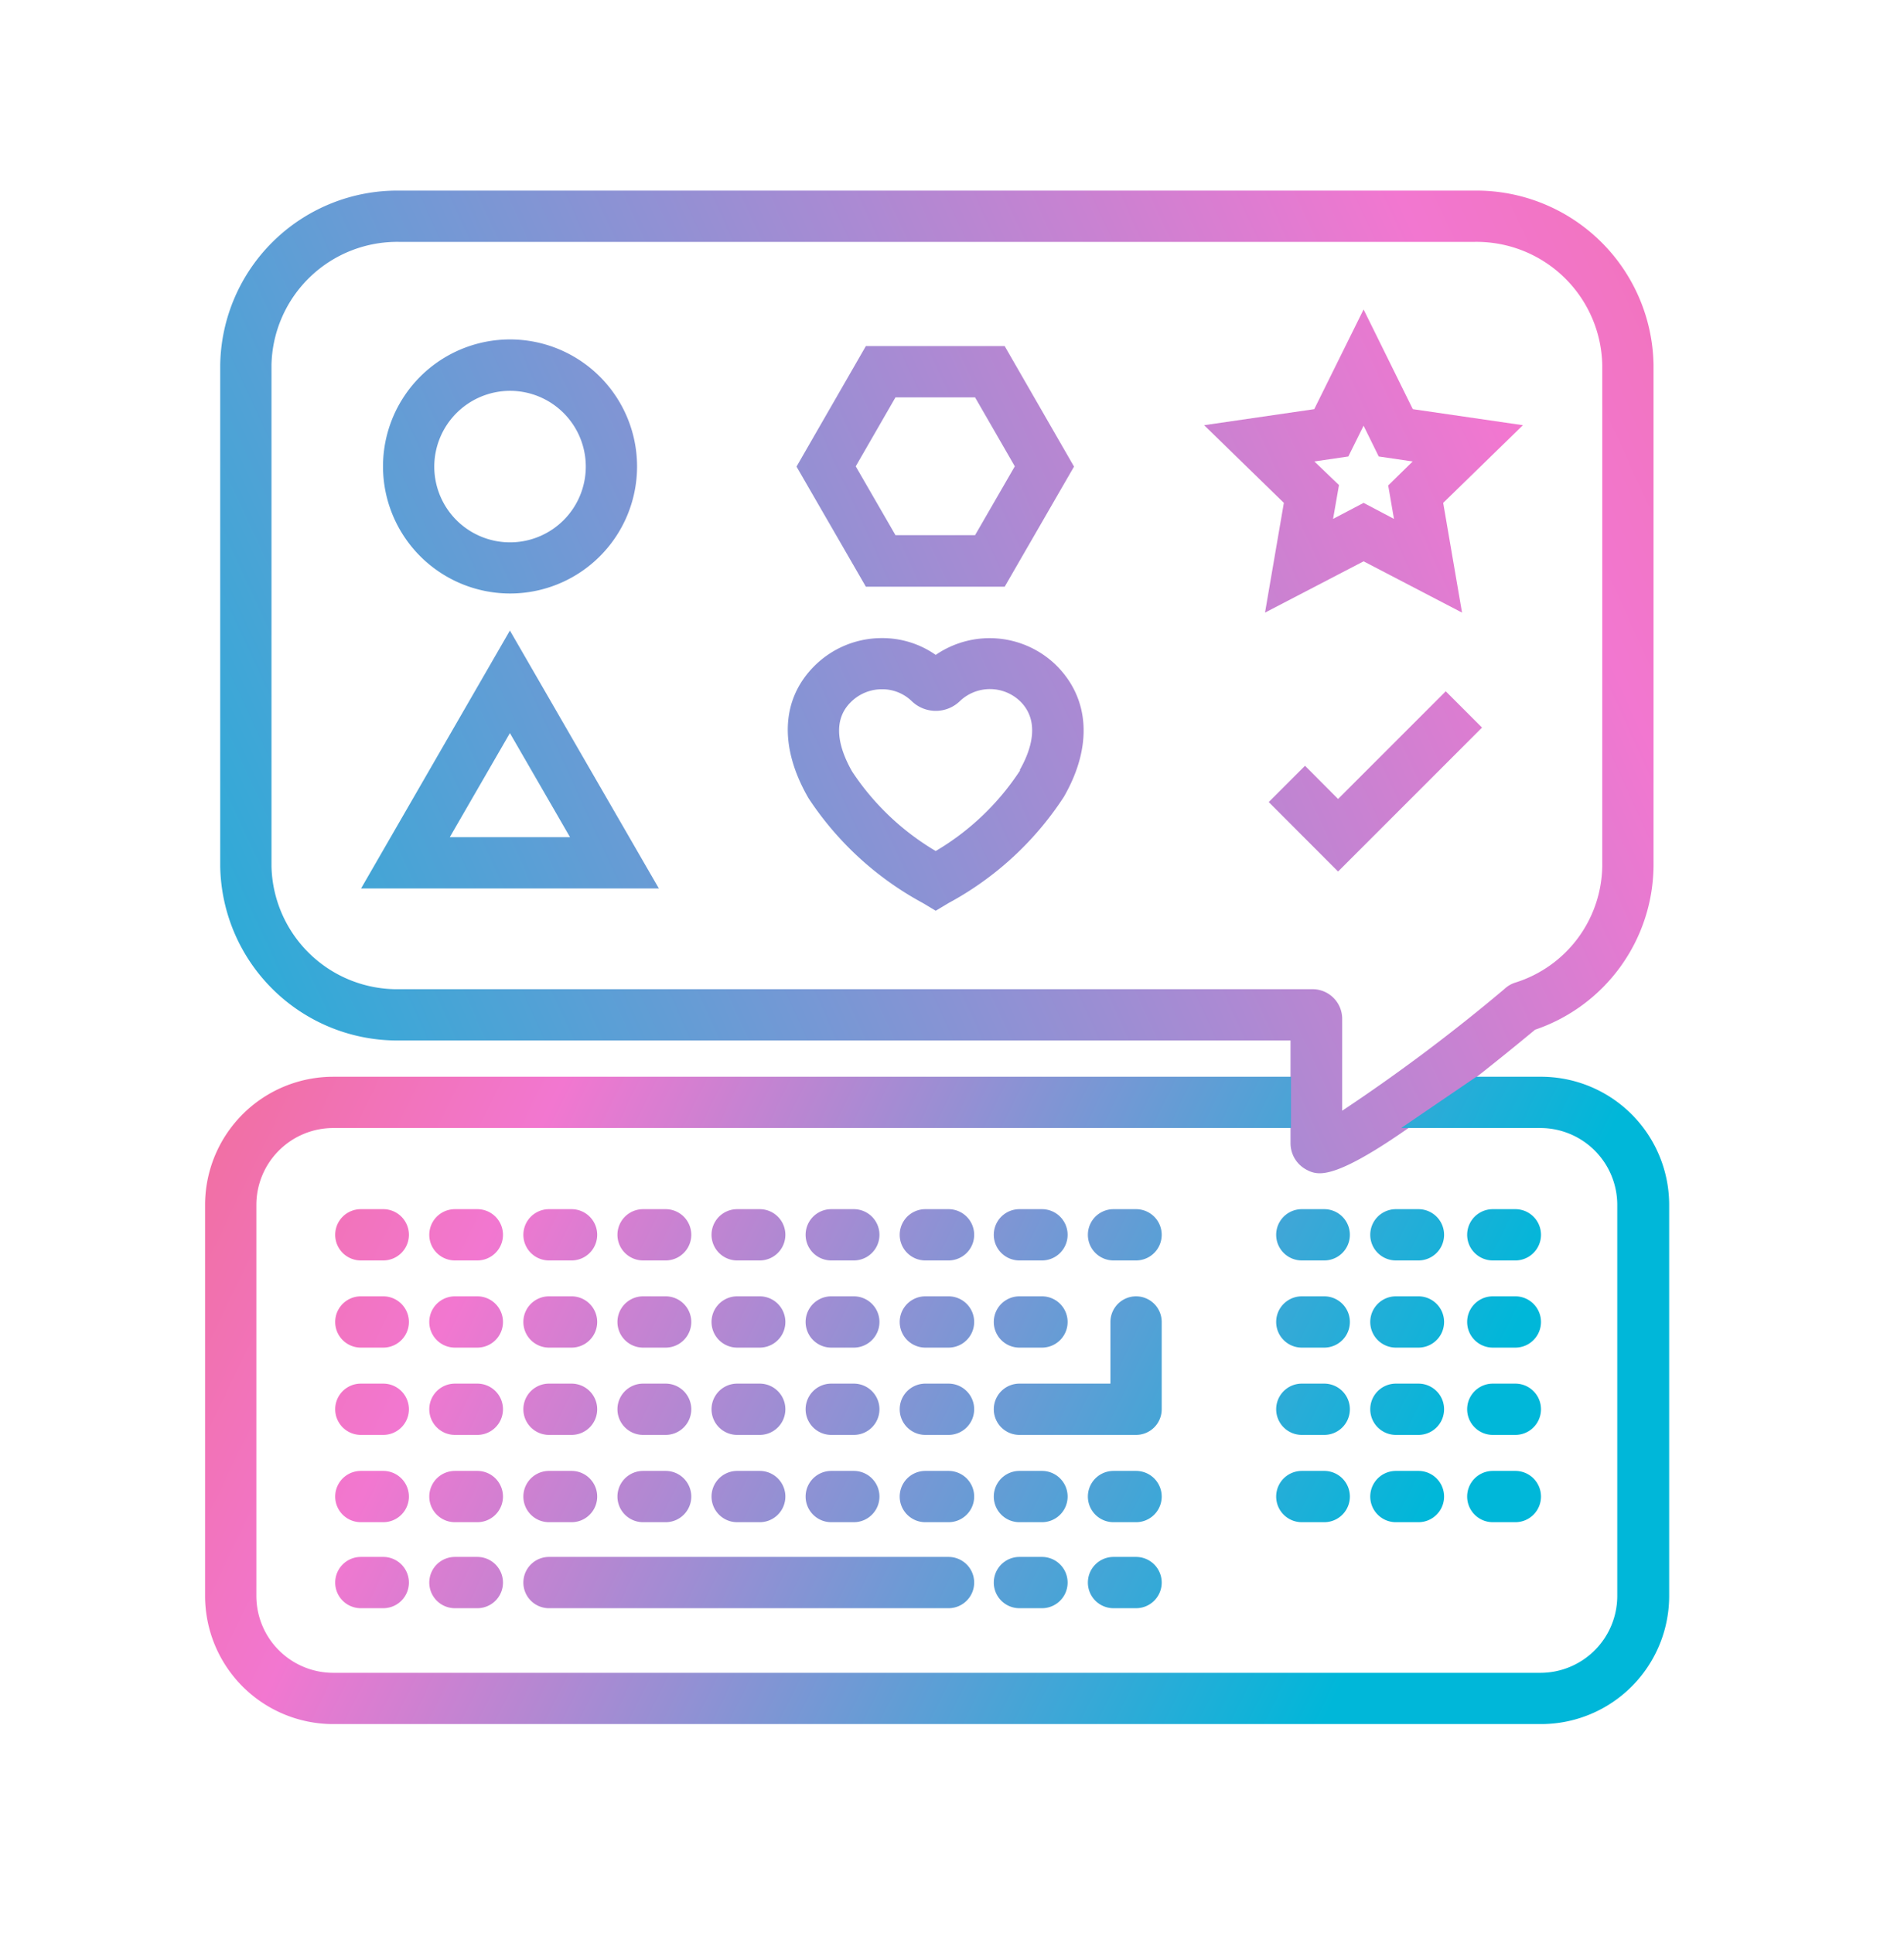
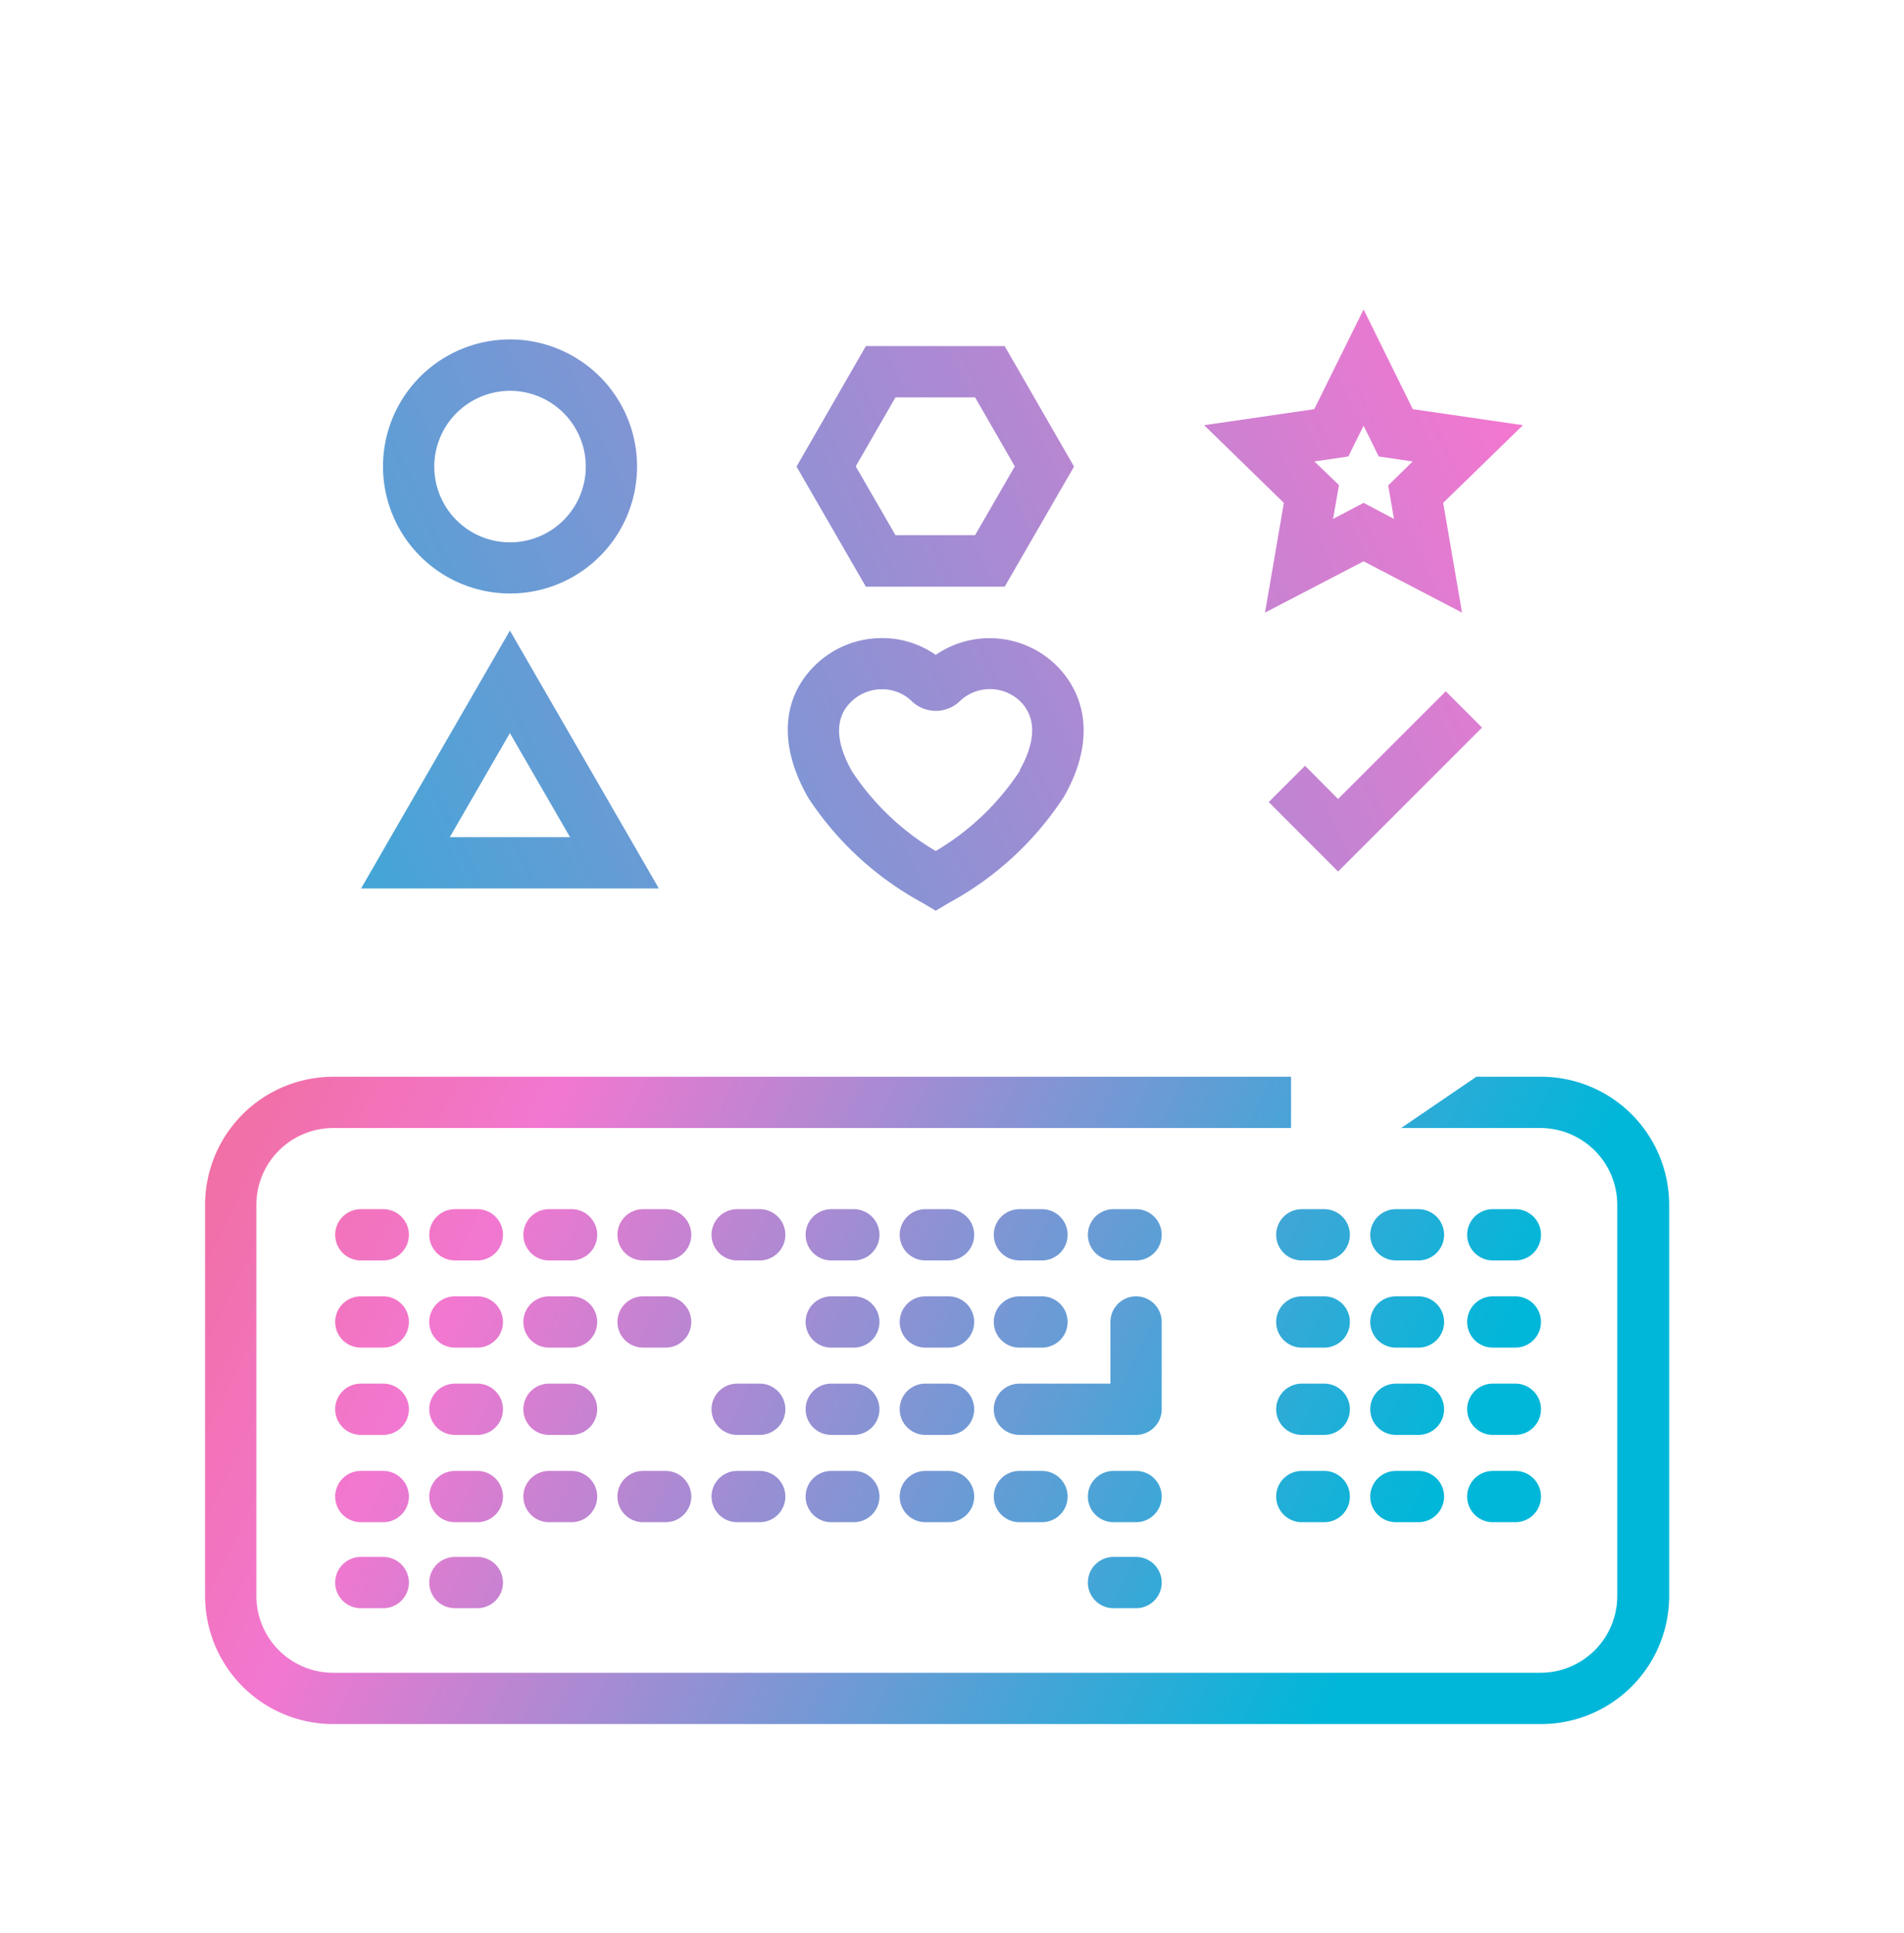
<svg xmlns="http://www.w3.org/2000/svg" xmlns:xlink="http://www.w3.org/1999/xlink" id="Layer_1" data-name="Layer 1" viewBox="0 0 148.54 150.8">
  <defs>
    <style>.cls-1{fill:url(#linear-gradient);}.cls-2{fill:url(#linear-gradient-2);}.cls-3{fill:url(#linear-gradient-3);}.cls-4{fill:url(#linear-gradient-4);}.cls-5{fill:url(#linear-gradient-5);}.cls-6{fill:url(#linear-gradient-6);}.cls-7{fill:url(#linear-gradient-7);}.cls-8{fill:url(#linear-gradient-8);}.cls-9{fill:url(#linear-gradient-9);}.cls-10{fill:url(#linear-gradient-10);}.cls-11{fill:url(#linear-gradient-11);}.cls-12{fill:url(#linear-gradient-12);}.cls-13{fill:url(#linear-gradient-13);}.cls-14{fill:url(#linear-gradient-14);}.cls-15{fill:url(#linear-gradient-15);}.cls-16{fill:url(#linear-gradient-16);}.cls-17{fill:url(#linear-gradient-17);}.cls-18{fill:url(#linear-gradient-18);}.cls-19{fill:url(#linear-gradient-19);}.cls-20{fill:url(#linear-gradient-20);}.cls-21{fill:url(#linear-gradient-21);}.cls-22{fill:url(#linear-gradient-22);}.cls-23{fill:url(#linear-gradient-23);}.cls-24{fill:url(#linear-gradient-24);}.cls-25{fill:url(#linear-gradient-25);}.cls-26{fill:url(#linear-gradient-26);}.cls-27{fill:url(#linear-gradient-27);}.cls-28{fill:url(#linear-gradient-28);}.cls-29{fill:url(#linear-gradient-29);}.cls-30{fill:url(#linear-gradient-30);}.cls-31{fill:url(#linear-gradient-31);}.cls-32{fill:url(#linear-gradient-32);}.cls-33{fill:url(#linear-gradient-33);}.cls-34{fill:url(#linear-gradient-34);}.cls-35{fill:url(#linear-gradient-35);}.cls-36{fill:url(#linear-gradient-36);}.cls-37{fill:url(#linear-gradient-37);}.cls-38{fill:url(#linear-gradient-38);}.cls-39{fill:url(#linear-gradient-39);}.cls-40{fill:url(#linear-gradient-40);}.cls-41{fill:url(#linear-gradient-41);}.cls-42{fill:url(#linear-gradient-42);}.cls-43{fill:url(#linear-gradient-43);}.cls-44{fill:url(#linear-gradient-44);}.cls-45{fill:url(#linear-gradient-45);}.cls-46{fill:url(#linear-gradient-46);}.cls-47{fill:url(#linear-gradient-47);}.cls-48{fill:url(#linear-gradient-48);}.cls-49{fill:url(#linear-gradient-49);}.cls-50{fill:url(#linear-gradient-50);}.cls-51{fill:url(#linear-gradient-51);}.cls-52{fill:url(#linear-gradient-52);}.cls-53{fill:url(#linear-gradient-53);}.cls-54{fill:url(#linear-gradient-54);}.cls-55{fill:url(#linear-gradient-55);}.cls-56{fill:url(#linear-gradient-56);}.cls-57{fill:url(#linear-gradient-57);}.cls-58{fill:url(#linear-gradient-58);}.cls-59{fill:url(#linear-gradient-59);}</style>
    <linearGradient id="linear-gradient" x1="204.29" y1="-10.3" x2="-63.38" y2="112.52" gradientUnits="userSpaceOnUse">
      <stop offset="0" stop-color="#f06464" />
      <stop offset="0.33" stop-color="#f277d0" />
      <stop offset="0.78" stop-color="#00b7d9" />
    </linearGradient>
    <linearGradient id="linear-gradient-2" x1="193.38" y1="-34.08" x2="-74.29" y2="88.74" xlink:href="#linear-gradient" />
    <linearGradient id="linear-gradient-3" x1="199.15" y1="-21.5" x2="-68.52" y2="101.32" xlink:href="#linear-gradient" />
    <linearGradient id="linear-gradient-4" x1="205.46" y1="-7.74" x2="-62.21" y2="115.08" xlink:href="#linear-gradient" />
    <linearGradient id="linear-gradient-5" x1="203.05" y1="-13" x2="-64.62" y2="109.82" xlink:href="#linear-gradient" />
    <linearGradient id="linear-gradient-6" x1="207.74" y1="-2.77" x2="-59.93" y2="120.05" xlink:href="#linear-gradient" />
    <linearGradient id="linear-gradient-7" x1="214.66" y1="12.29" x2="-53.01" y2="135.11" xlink:href="#linear-gradient" />
    <linearGradient id="linear-gradient-8" x1="-18.22" y1="86.21" x2="131.99" y2="159.25" xlink:href="#linear-gradient" />
    <linearGradient id="linear-gradient-9" x1="-13.17" y1="75.81" x2="137.05" y2="148.85" xlink:href="#linear-gradient" />
    <linearGradient id="linear-gradient-10" x1="-11.76" y1="72.93" x2="138.45" y2="145.96" xlink:href="#linear-gradient" />
    <linearGradient id="linear-gradient-11" x1="-10.36" y1="70.04" x2="139.85" y2="143.08" xlink:href="#linear-gradient" />
    <linearGradient id="linear-gradient-12" x1="-8.95" y1="67.15" x2="141.26" y2="140.19" xlink:href="#linear-gradient" />
    <linearGradient id="linear-gradient-13" x1="-7.55" y1="64.27" x2="142.66" y2="137.3" xlink:href="#linear-gradient" />
    <linearGradient id="linear-gradient-14" x1="-6.15" y1="61.38" x2="144.06" y2="134.41" xlink:href="#linear-gradient" />
    <linearGradient id="linear-gradient-15" x1="-4.74" y1="58.49" x2="145.47" y2="131.53" xlink:href="#linear-gradient" />
    <linearGradient id="linear-gradient-16" x1="-3.34" y1="55.61" x2="146.87" y2="128.64" xlink:href="#linear-gradient" />
    <linearGradient id="linear-gradient-17" x1="-1.94" y1="52.72" x2="148.28" y2="125.75" xlink:href="#linear-gradient" />
    <linearGradient id="linear-gradient-18" x1="0.87" y1="46.94" x2="151.08" y2="119.98" xlink:href="#linear-gradient" />
    <linearGradient id="linear-gradient-19" x1="2.27" y1="44.06" x2="152.49" y2="117.09" xlink:href="#linear-gradient" />
    <linearGradient id="linear-gradient-20" x1="-15.84" y1="81.32" x2="134.37" y2="154.35" xlink:href="#linear-gradient" />
    <linearGradient id="linear-gradient-21" x1="-14.44" y1="78.43" x2="135.77" y2="151.47" xlink:href="#linear-gradient" />
    <linearGradient id="linear-gradient-22" x1="-13.04" y1="75.55" x2="137.18" y2="148.58" xlink:href="#linear-gradient" />
    <linearGradient id="linear-gradient-23" x1="-11.63" y1="72.66" x2="138.58" y2="145.69" xlink:href="#linear-gradient" />
    <linearGradient id="linear-gradient-24" x1="-10.23" y1="69.77" x2="139.98" y2="142.81" xlink:href="#linear-gradient" />
    <linearGradient id="linear-gradient-25" x1="-8.82" y1="66.89" x2="141.39" y2="139.92" xlink:href="#linear-gradient" />
    <linearGradient id="linear-gradient-26" x1="-7.42" y1="64" x2="142.79" y2="137.03" xlink:href="#linear-gradient" />
    <linearGradient id="linear-gradient-27" x1="-6.02" y1="61.11" x2="144.19" y2="134.15" xlink:href="#linear-gradient" />
    <linearGradient id="linear-gradient-28" x1="-1.81" y1="52.45" x2="148.41" y2="125.49" xlink:href="#linear-gradient" />
    <linearGradient id="linear-gradient-29" x1="-0.4" y1="49.56" x2="149.81" y2="122.6" xlink:href="#linear-gradient" />
    <linearGradient id="linear-gradient-30" x1="-18.52" y1="86.83" x2="131.69" y2="159.86" xlink:href="#linear-gradient" />
    <linearGradient id="linear-gradient-31" x1="-17.12" y1="83.94" x2="133.1" y2="156.97" xlink:href="#linear-gradient" />
    <linearGradient id="linear-gradient-32" x1="-15.71" y1="81.05" x2="134.5" y2="154.09" xlink:href="#linear-gradient" />
    <linearGradient id="linear-gradient-33" x1="-14.31" y1="78.17" x2="135.9" y2="151.2" xlink:href="#linear-gradient" />
    <linearGradient id="linear-gradient-34" x1="-12.91" y1="75.28" x2="137.31" y2="148.31" xlink:href="#linear-gradient" />
    <linearGradient id="linear-gradient-35" x1="-11.5" y1="72.39" x2="138.71" y2="145.43" xlink:href="#linear-gradient" />
    <linearGradient id="linear-gradient-36" x1="-10.1" y1="69.5" x2="140.11" y2="142.54" xlink:href="#linear-gradient" />
    <linearGradient id="linear-gradient-37" x1="-6.65" y1="62.42" x2="143.56" y2="135.46" xlink:href="#linear-gradient" />
    <linearGradient id="linear-gradient-38" x1="-4.48" y1="57.96" x2="145.73" y2="130.99" xlink:href="#linear-gradient" />
    <linearGradient id="linear-gradient-39" x1="-3.08" y1="55.07" x2="147.13" y2="128.11" xlink:href="#linear-gradient" />
    <linearGradient id="linear-gradient-40" x1="-21.2" y1="92.33" x2="129.01" y2="165.37" xlink:href="#linear-gradient" />
    <linearGradient id="linear-gradient-41" x1="-19.79" y1="89.45" x2="130.42" y2="162.48" xlink:href="#linear-gradient" />
    <linearGradient id="linear-gradient-42" x1="-18.39" y1="86.56" x2="131.82" y2="159.59" xlink:href="#linear-gradient" />
    <linearGradient id="linear-gradient-43" x1="-16.99" y1="83.67" x2="133.23" y2="156.71" xlink:href="#linear-gradient" />
    <linearGradient id="linear-gradient-44" x1="-15.58" y1="80.78" x2="134.63" y2="153.82" xlink:href="#linear-gradient" />
    <linearGradient id="linear-gradient-45" x1="-14.18" y1="77.9" x2="136.03" y2="150.93" xlink:href="#linear-gradient" />
    <linearGradient id="linear-gradient-46" x1="-12.78" y1="75.01" x2="137.44" y2="148.05" xlink:href="#linear-gradient" />
    <linearGradient id="linear-gradient-47" x1="-11.37" y1="72.12" x2="138.84" y2="145.16" xlink:href="#linear-gradient" />
    <linearGradient id="linear-gradient-48" x1="-9.97" y1="69.24" x2="140.24" y2="142.27" xlink:href="#linear-gradient" />
    <linearGradient id="linear-gradient-49" x1="-23.84" y1="97.76" x2="126.37" y2="170.8" xlink:href="#linear-gradient" />
    <linearGradient id="linear-gradient-50" x1="-22.43" y1="94.88" x2="127.78" y2="167.91" xlink:href="#linear-gradient" />
    <linearGradient id="linear-gradient-51" x1="-14.01" y1="77.55" x2="136.2" y2="150.59" xlink:href="#linear-gradient" />
    <linearGradient id="linear-gradient-52" x1="-12.61" y1="74.67" x2="137.6" y2="147.7" xlink:href="#linear-gradient" />
    <linearGradient id="linear-gradient-53" x1="-7.16" y1="63.46" x2="143.05" y2="136.5" xlink:href="#linear-gradient" />
    <linearGradient id="linear-gradient-54" x1="-5.76" y1="60.58" x2="144.45" y2="133.61" xlink:href="#linear-gradient" />
    <linearGradient id="linear-gradient-55" x1="3.72" y1="41.08" x2="153.93" y2="114.12" xlink:href="#linear-gradient" />
    <linearGradient id="linear-gradient-56" x1="1.04" y1="46.59" x2="151.25" y2="119.63" xlink:href="#linear-gradient" />
    <linearGradient id="linear-gradient-57" x1="-1.63" y1="52.1" x2="148.58" y2="125.13" xlink:href="#linear-gradient" />
    <linearGradient id="linear-gradient-58" x1="-4.31" y1="57.6" x2="145.9" y2="130.64" xlink:href="#linear-gradient" />
    <linearGradient id="linear-gradient-59" x1="-9.83" y1="68.95" x2="140.38" y2="141.99" xlink:href="#linear-gradient" />
  </defs>
-   <path class="cls-1" d="M115,14.87H31.18a13.82,13.82,0,0,0-14,13.59V67.58a13.82,13.82,0,0,0,14,13.59h69.5v8A2.34,2.34,0,0,0,102,91.29a2,2,0,0,0,.95.24c1.55,0,5.2-1.6,16.81-11.2A13.62,13.62,0,0,0,129,67.58V28.46A13.82,13.82,0,0,0,115,14.87Zm10,52.71a9.67,9.67,0,0,1-6.77,9.07,2.18,2.18,0,0,0-.87.51,139.11,139.11,0,0,1-12.65,9.49V79.48a2.31,2.31,0,0,0-2.3-2.31H31.18a9.81,9.81,0,0,1-10-9.59V28.46a9.81,9.81,0,0,1,10-9.59H115a9.81,9.81,0,0,1,10,9.59Z" />
  <path class="cls-2" d="M39.78,46.3a9.91,9.91,0,1,0-9.9-9.9A9.92,9.92,0,0,0,39.78,46.3Zm0-15.81a5.91,5.91,0,1,1-5.9,5.91A5.92,5.92,0,0,1,39.78,30.49Z" />
  <path class="cls-3" d="M78.38,45.77l5.41-9.37L78.38,27H67.55L62.14,36.4l5.41,9.37ZM69.86,31h6.21l3.1,5.38-3.1,5.37H69.86l-3.1-5.37Z" />
  <path class="cls-4" d="M106.38,24.14l-3.85,7.78-8.59,1.25,6.22,6.06-1.47,8.56,7.69-4,7.68,4-1.47-8.56,6.22-6.06-8.59-1.25Zm2.37,16.34-2.37-1.25L104,40.48l.46-2.64L102.54,36l2.65-.39,1.19-2.4,1.18,2.4,2.65.39-1.91,1.87Z" />
  <path class="cls-5" d="M28.17,69.31H51.4L39.78,49.19Zm6.92-4,4.69-8.12,4.69,8.12Z" />
  <path class="cls-6" d="M73,51.09a7.25,7.25,0,0,0-4.19-1.31,7.43,7.43,0,0,0-5.24,2.14c-2.62,2.58-2.82,6.32-.5,10.34A24.75,24.75,0,0,0,72,70.45l1,.6,1-.6a24.75,24.75,0,0,0,9-8.29c2.26-3.93,2-7.66-.58-10.24A7.43,7.43,0,0,0,73,51.09Zm6.59,9A20,20,0,0,1,73,66.39a20,20,0,0,1-6.52-6.2c-.92-1.61-1.69-3.86-.1-5.42a3.43,3.43,0,0,1,2.43-1,3.3,3.3,0,0,1,2.31.92,2.7,2.7,0,0,0,3.77,0,3.4,3.4,0,0,1,4.74.06C81.18,56.33,80.42,58.56,79.55,60.08Z" />
  <polygon class="cls-7" points="104.39 62.33 101.81 59.74 98.98 62.57 104.39 67.99 115.62 56.76 112.79 53.93 104.39 62.33" />
-   <path class="cls-8" d="M74,121.46H42.83a2,2,0,0,0,0,4H74a2,2,0,0,0,0-4Z" />
  <path class="cls-9" d="M29.9,94.33H28.15a2,2,0,1,0,0,4H29.9a2,2,0,0,0,0-4Z" />
  <path class="cls-10" d="M37.24,94.33H35.49a2,2,0,1,0,0,4h1.75a2,2,0,0,0,0-4Z" />
  <path class="cls-11" d="M42.83,98.33h1.76a2,2,0,1,0,0-4H42.83a2,2,0,0,0,0,4Z" />
  <path class="cls-12" d="M50.17,98.33h1.76a2,2,0,0,0,0-4H50.17a2,2,0,0,0,0,4Z" />
  <path class="cls-13" d="M57.51,98.33h1.76a2,2,0,0,0,0-4H57.51a2,2,0,0,0,0,4Z" />
  <path class="cls-14" d="M64.85,98.33h1.76a2,2,0,0,0,0-4H64.85a2,2,0,1,0,0,4Z" />
  <path class="cls-15" d="M74,94.33H72.19a2,2,0,0,0,0,4H74a2,2,0,0,0,0-4Z" />
  <path class="cls-16" d="M79.53,98.33h1.76a2,2,0,0,0,0-4H79.53a2,2,0,0,0,0,4Z" />
  <path class="cls-17" d="M88.63,94.33H86.87a2,2,0,0,0,0,4h1.76a2,2,0,0,0,0-4Z" />
  <path class="cls-18" d="M103.31,94.33h-1.75a2,2,0,0,0,0,4h1.75a2,2,0,0,0,0-4Z" />
  <path class="cls-19" d="M110.66,94.33H108.9a2,2,0,0,0,0,4h1.76a2,2,0,0,0,0-4Z" />
  <path class="cls-20" d="M29.9,101.13H28.15a2,2,0,0,0,0,4H29.9a2,2,0,1,0,0-4Z" />
  <path class="cls-21" d="M37.24,101.13H35.49a2,2,0,0,0,0,4h1.75a2,2,0,1,0,0-4Z" />
  <path class="cls-22" d="M42.83,105.13h1.76a2,2,0,0,0,0-4H42.83a2,2,0,1,0,0,4Z" />
  <path class="cls-23" d="M50.17,105.13h1.76a2,2,0,1,0,0-4H50.17a2,2,0,0,0,0,4Z" />
-   <path class="cls-24" d="M57.51,105.13h1.76a2,2,0,1,0,0-4H57.51a2,2,0,1,0,0,4Z" />
  <path class="cls-25" d="M64.85,105.13h1.76a2,2,0,1,0,0-4H64.85a2,2,0,1,0,0,4Z" />
  <path class="cls-26" d="M74,101.13H72.19a2,2,0,0,0,0,4H74a2,2,0,0,0,0-4Z" />
  <path class="cls-27" d="M79.53,105.13h1.76a2,2,0,1,0,0-4H79.53a2,2,0,0,0,0,4Z" />
  <path class="cls-28" d="M103.31,101.13h-1.75a2,2,0,0,0,0,4h1.75a2,2,0,0,0,0-4Z" />
  <path class="cls-29" d="M110.66,101.13H108.9a2,2,0,0,0,0,4h1.76a2,2,0,0,0,0-4Z" />
  <path class="cls-30" d="M29.9,107.94H28.15a2,2,0,0,0,0,4H29.9a2,2,0,1,0,0-4Z" />
  <path class="cls-31" d="M37.24,107.94H35.49a2,2,0,0,0,0,4h1.75a2,2,0,1,0,0-4Z" />
  <path class="cls-32" d="M42.83,111.94h1.76a2,2,0,0,0,0-4H42.83a2,2,0,1,0,0,4Z" />
-   <path class="cls-33" d="M50.17,111.94h1.76a2,2,0,1,0,0-4H50.17a2,2,0,0,0,0,4Z" />
  <path class="cls-34" d="M57.51,111.94h1.76a2,2,0,1,0,0-4H57.51a2,2,0,1,0,0,4Z" />
  <path class="cls-35" d="M64.85,111.94h1.76a2,2,0,1,0,0-4H64.85a2,2,0,1,0,0,4Z" />
  <path class="cls-36" d="M74,107.94H72.19a2,2,0,0,0,0,4H74a2,2,0,0,0,0-4Z" />
  <path class="cls-37" d="M88.63,101.13a2,2,0,0,0-2,2v4.81h-7.1a2,2,0,0,0,0,4h9.1a2,2,0,0,0,2-2v-6.81A2,2,0,0,0,88.63,101.13Z" />
  <path class="cls-38" d="M103.31,107.94h-1.75a2,2,0,0,0,0,4h1.75a2,2,0,0,0,0-4Z" />
  <path class="cls-39" d="M110.66,107.94H108.9a2,2,0,0,0,0,4h1.76a2,2,0,0,0,0-4Z" />
  <path class="cls-40" d="M29.9,114.75H28.15a2,2,0,0,0,0,4H29.9a2,2,0,1,0,0-4Z" />
  <path class="cls-41" d="M37.24,114.75H35.49a2,2,0,0,0,0,4h1.75a2,2,0,1,0,0-4Z" />
  <path class="cls-42" d="M42.83,118.75h1.76a2,2,0,0,0,0-4H42.83a2,2,0,1,0,0,4Z" />
  <path class="cls-43" d="M50.17,118.75h1.76a2,2,0,1,0,0-4H50.17a2,2,0,0,0,0,4Z" />
  <path class="cls-44" d="M57.51,118.75h1.76a2,2,0,1,0,0-4H57.51a2,2,0,1,0,0,4Z" />
  <path class="cls-45" d="M64.85,118.75h1.76a2,2,0,1,0,0-4H64.85a2,2,0,1,0,0,4Z" />
  <path class="cls-46" d="M74,114.75H72.19a2,2,0,0,0,0,4H74a2,2,0,0,0,0-4Z" />
  <path class="cls-47" d="M81.29,114.75H79.53a2,2,0,0,0,0,4h1.76a2,2,0,1,0,0-4Z" />
  <path class="cls-48" d="M88.63,114.75H86.87a2,2,0,0,0,0,4h1.76a2,2,0,0,0,0-4Z" />
  <path class="cls-49" d="M29.9,121.46H28.15a2,2,0,1,0,0,4H29.9a2,2,0,0,0,0-4Z" />
  <path class="cls-50" d="M37.24,121.46H35.49a2,2,0,1,0,0,4h1.75a2,2,0,0,0,0-4Z" />
-   <path class="cls-51" d="M81.29,121.46H79.53a2,2,0,0,0,0,4h1.76a2,2,0,0,0,0-4Z" />
  <path class="cls-52" d="M88.63,121.46H86.87a2,2,0,0,0,0,4h1.76a2,2,0,0,0,0-4Z" />
  <path class="cls-53" d="M103.31,114.75h-1.75a2,2,0,0,0,0,4h1.75a2,2,0,0,0,0-4Z" />
  <path class="cls-54" d="M110.66,114.75H108.9a2,2,0,0,0,0,4h1.76a2,2,0,0,0,0-4Z" />
  <path class="cls-55" d="M118.22,94.33h-1.76a2,2,0,0,0,0,4h1.76a2,2,0,0,0,0-4Z" />
  <path class="cls-56" d="M118.22,101.13h-1.76a2,2,0,1,0,0,4h1.76a2,2,0,0,0,0-4Z" />
  <path class="cls-57" d="M118.22,107.94h-1.76a2,2,0,1,0,0,4h1.76a2,2,0,0,0,0-4Z" />
  <path class="cls-58" d="M118.22,114.75h-1.76a2,2,0,1,0,0,4h1.76a2,2,0,0,0,0-4Z" />
  <path class="cls-59" d="M120.18,84h-5l-5.87,4h10.86a6,6,0,0,1,6,6V124.5a6,6,0,0,1-6,6H26a6,6,0,0,1-6-6V94a6,6,0,0,1,6-6h74.72V84H26A10,10,0,0,0,16,94V124.5a10,10,0,0,0,10,10h94.22a10,10,0,0,0,10-10V94A10,10,0,0,0,120.18,84Z" />
</svg>